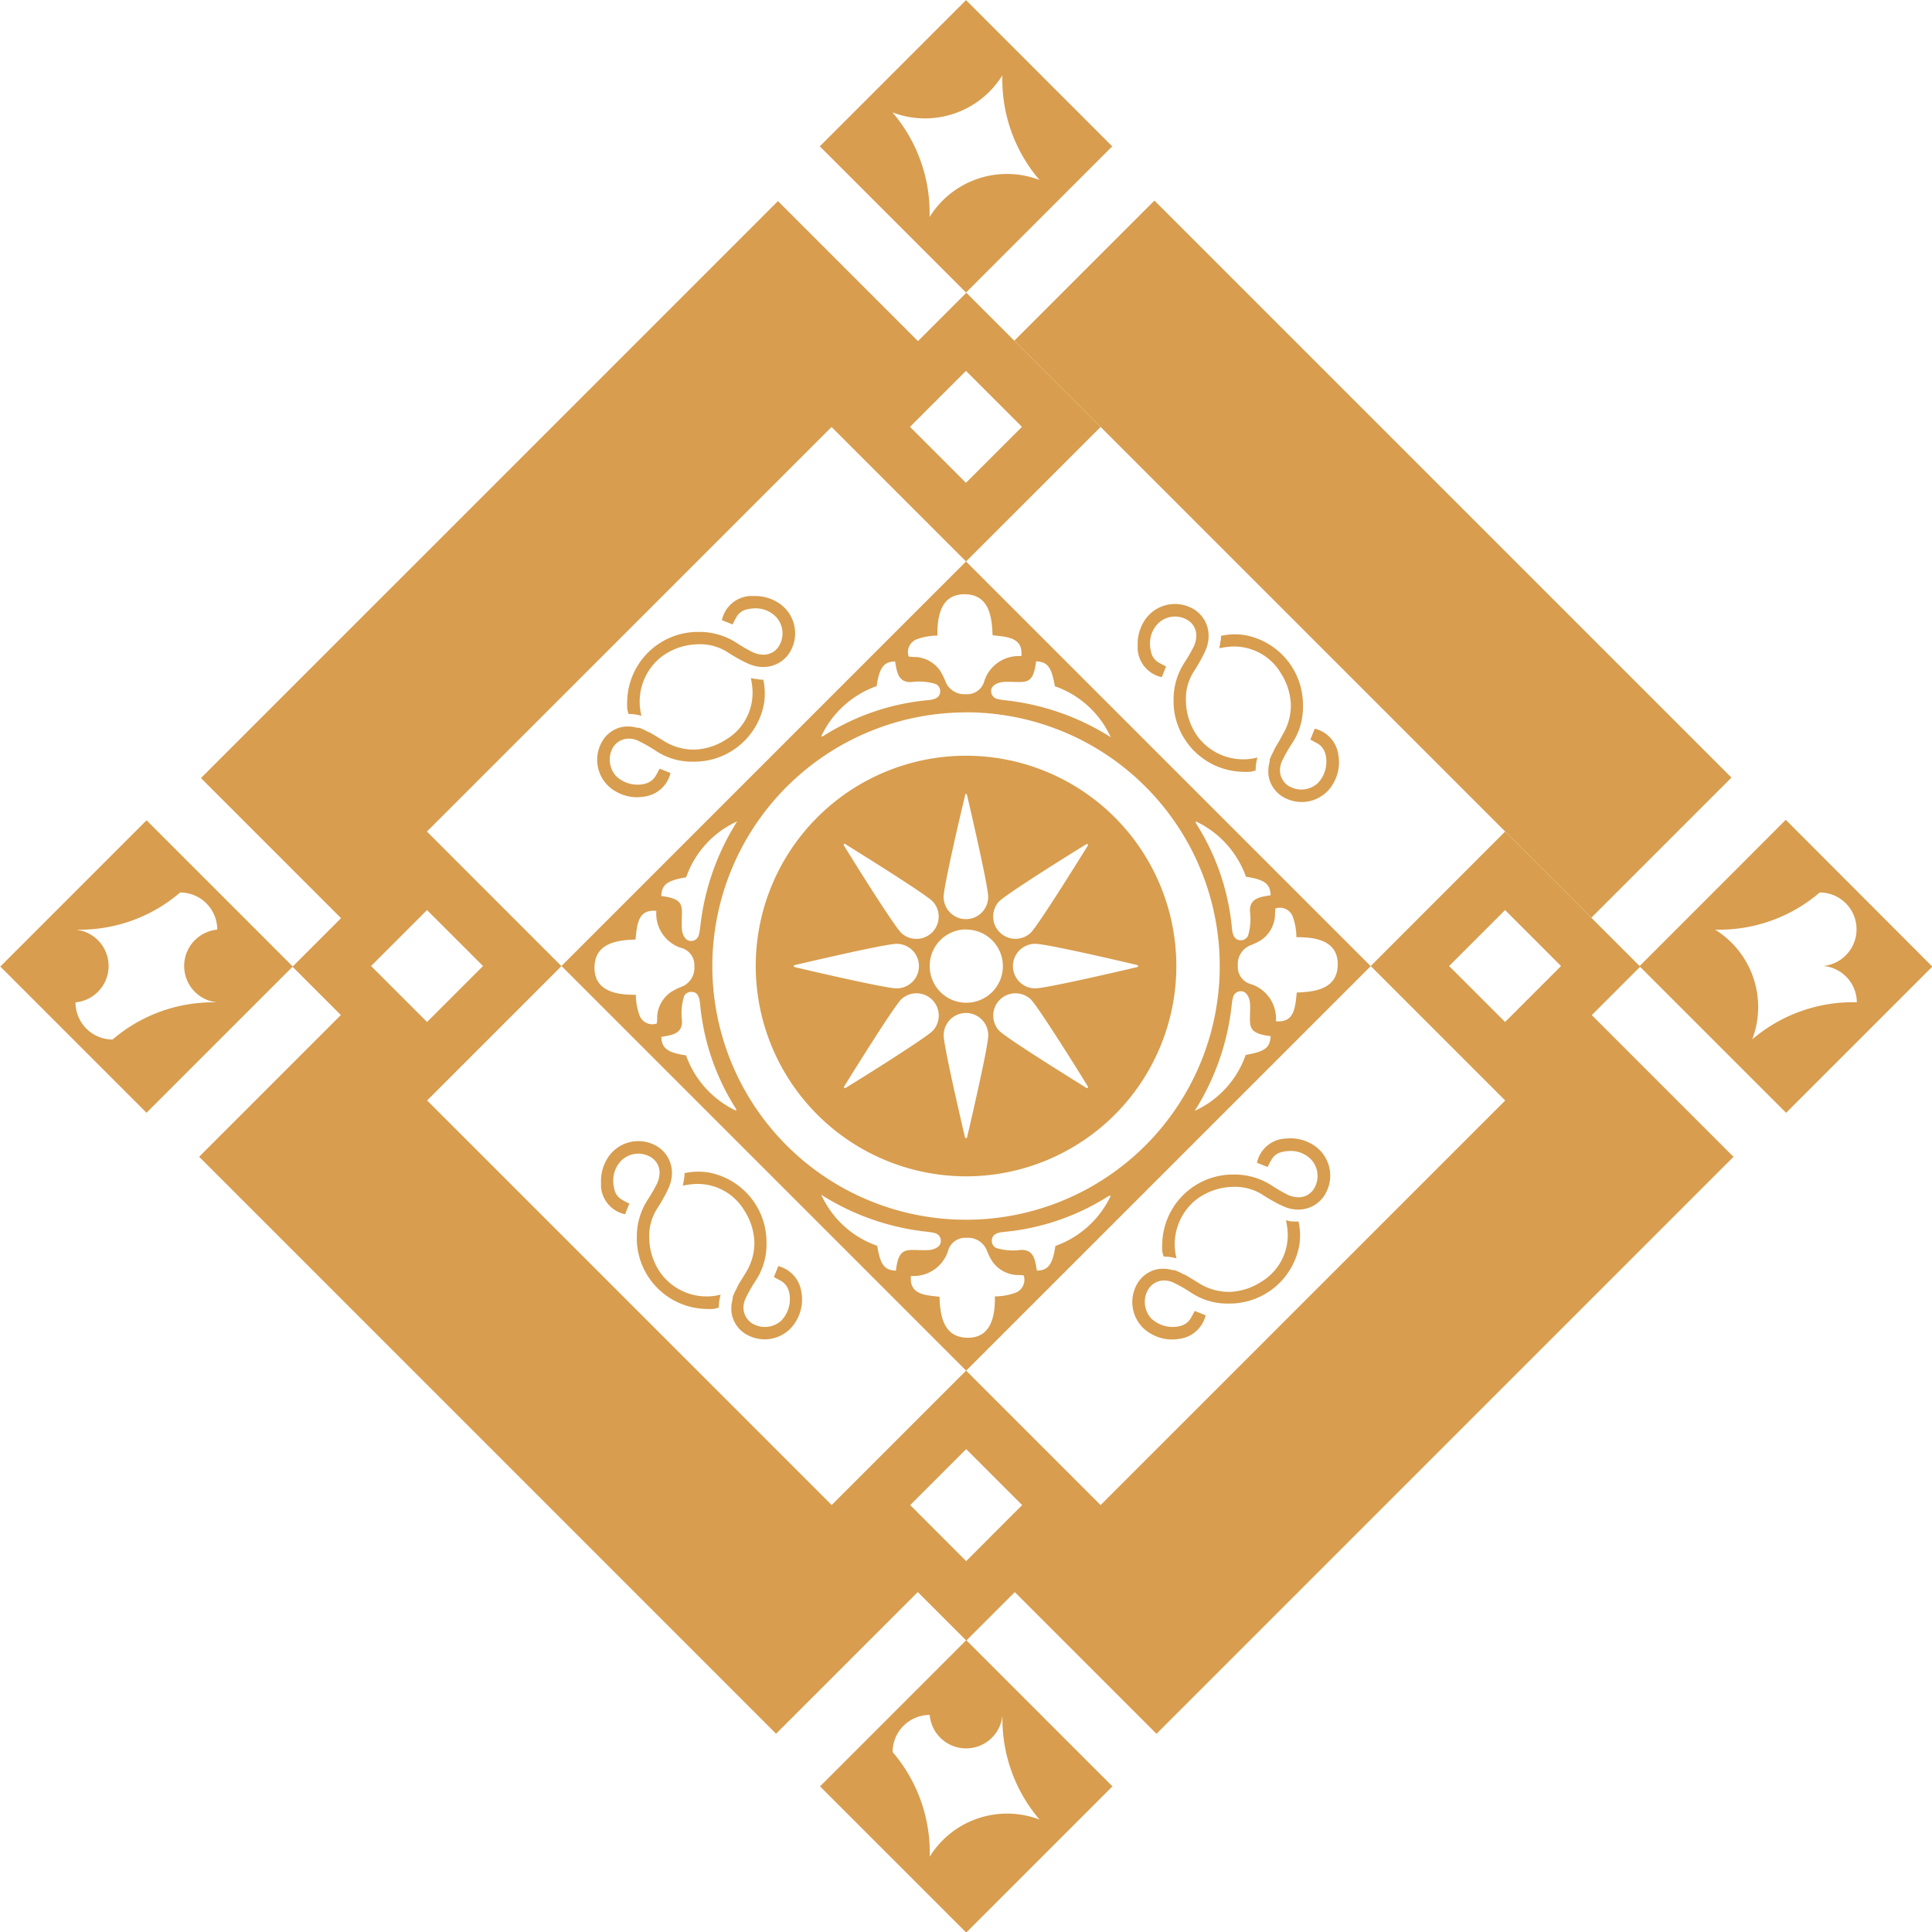
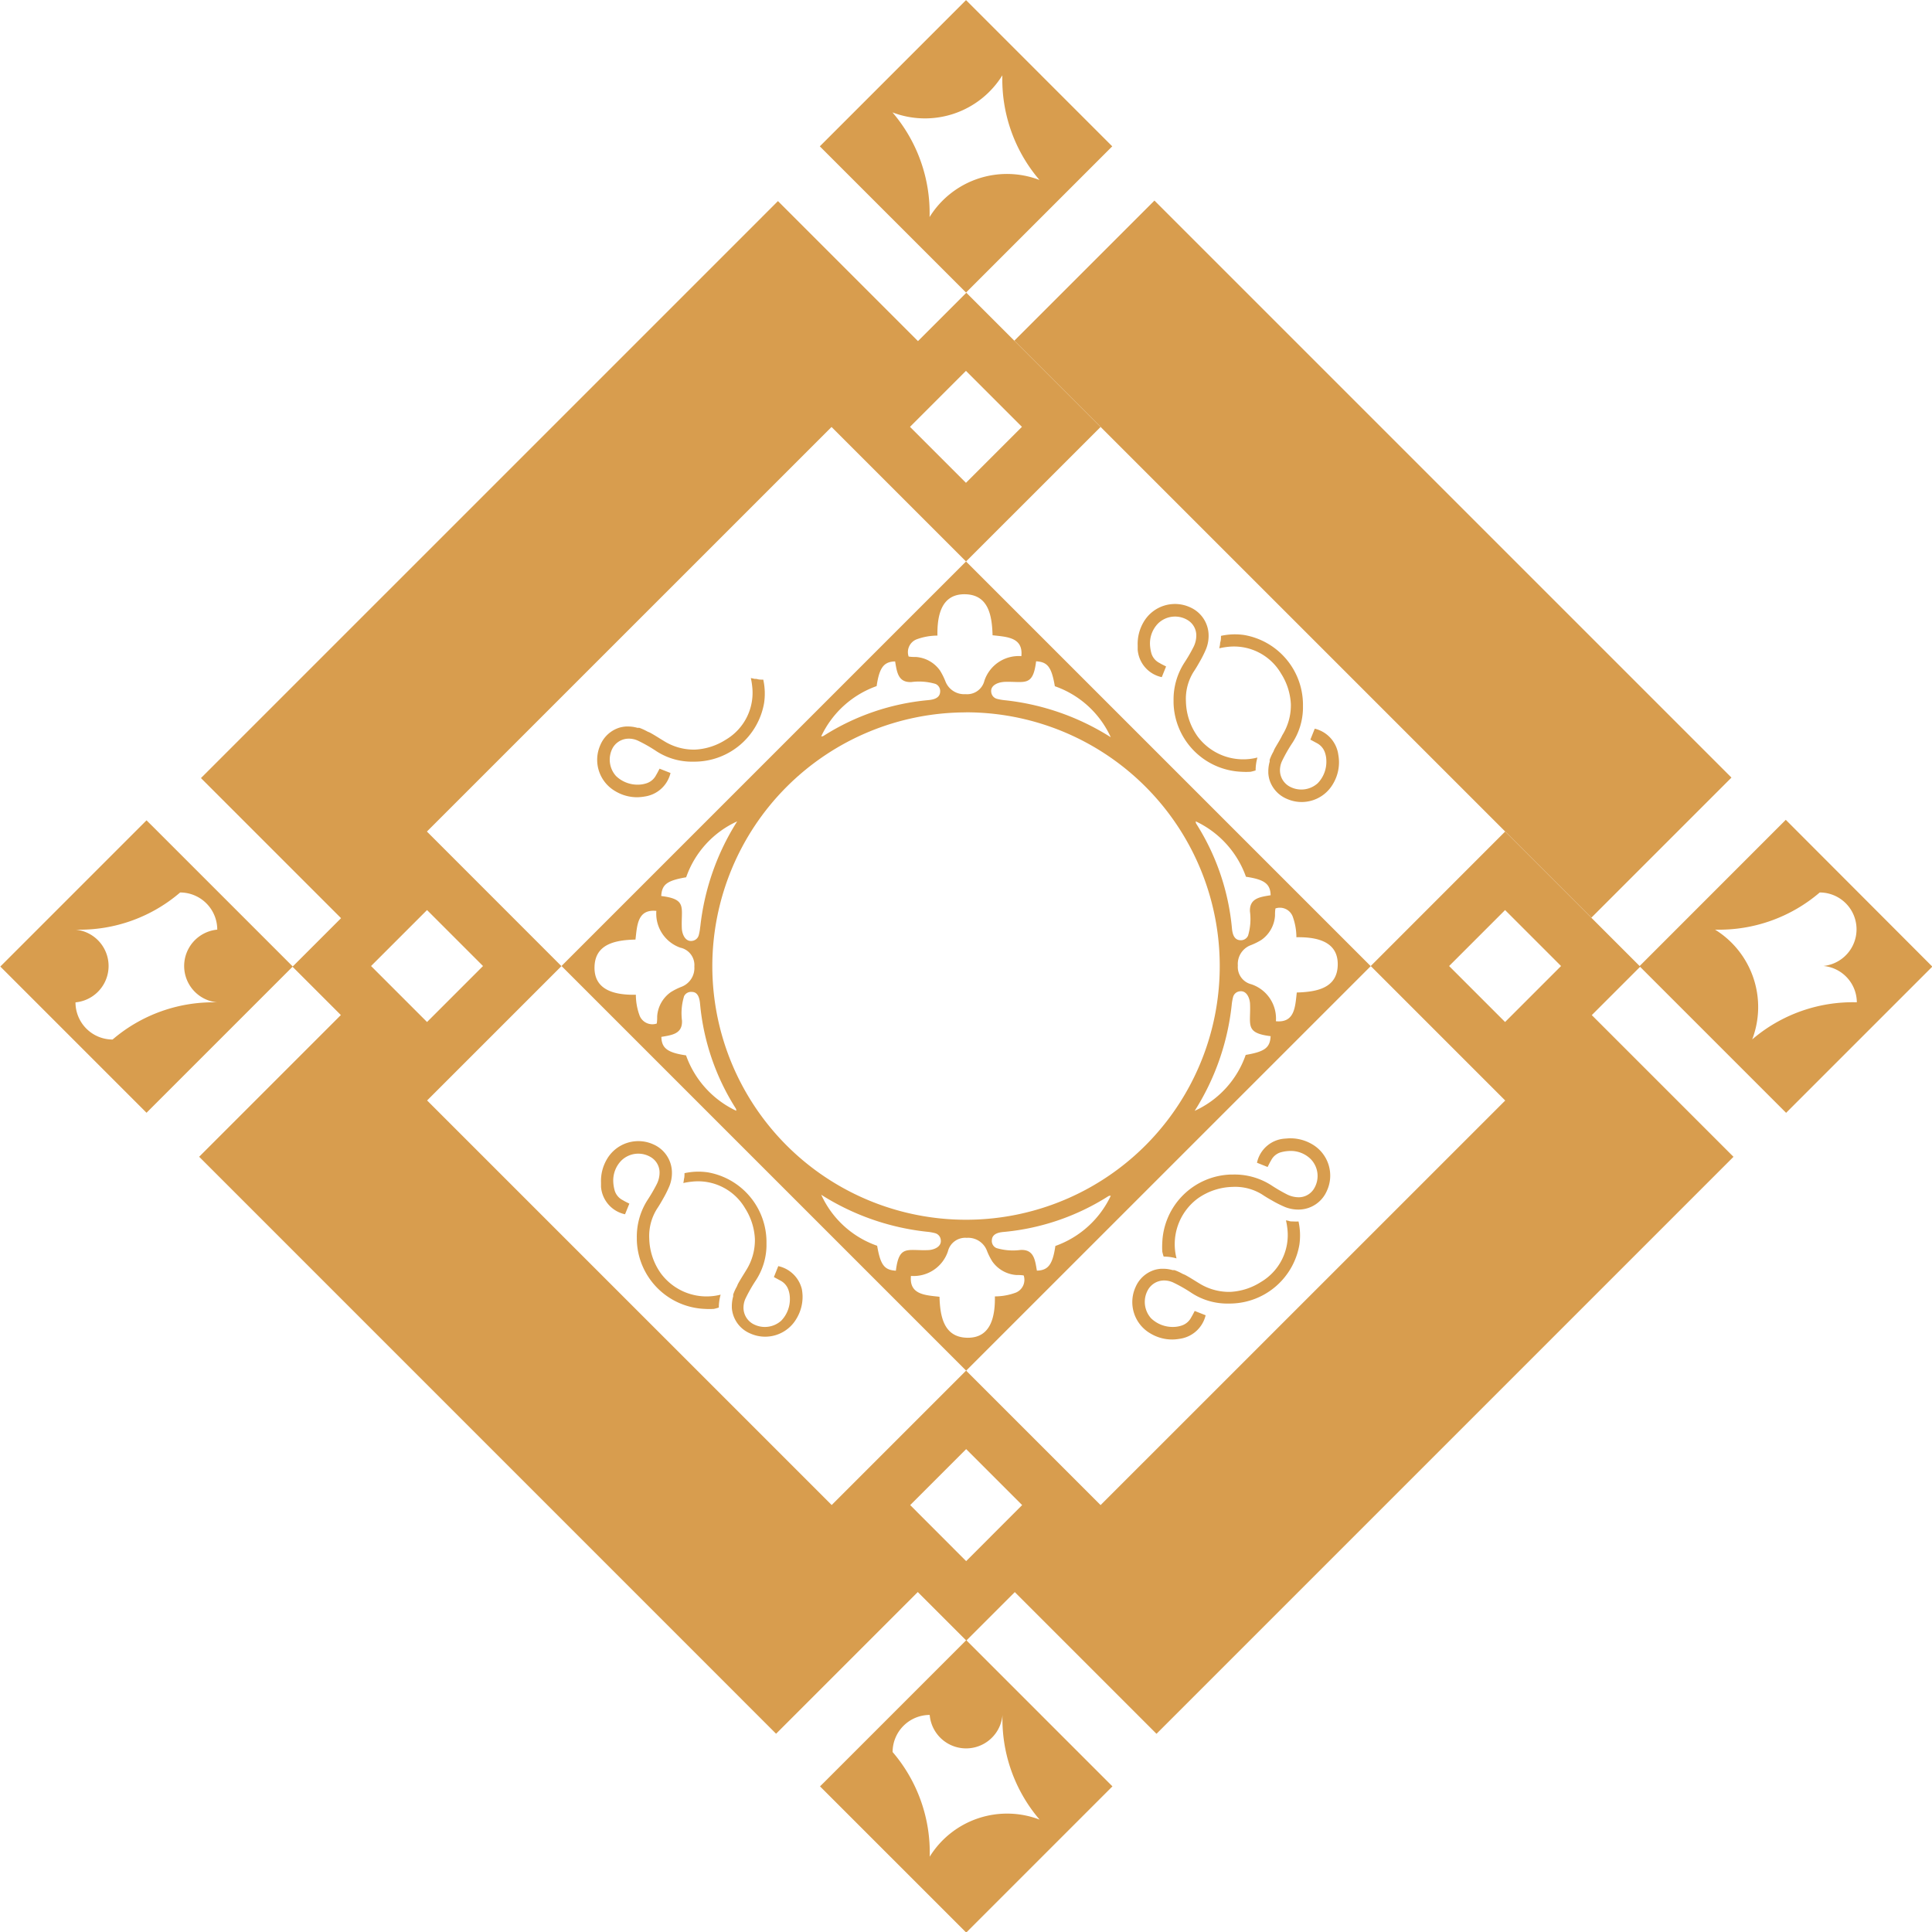
<svg xmlns="http://www.w3.org/2000/svg" id="Groupe_1739" data-name="Groupe 1739" width="29.995" height="29.996" viewBox="0 0 29.995 29.996">
  <rect id="Rectangle_172" data-name="Rectangle 172" width="3.076" height="12.669" transform="translate(15.748 5.289) rotate(-45)" fill="#d89d4e" />
  <path id="Tracé_1442" data-name="Tracé 1442" d="M1293.492,2713.674l-.094.094-2.175,2.176h0l-.75-.75-1.338-1.338-2.088,2.089-6.282-6.282h0l-6.282,6.282-2.088-2.089,6.282-6.281,2.088,2.088,2.089-2.088-1.338-1.338h0l-.75-.75h0l2.175-2.175.094-.094-2.27-2.27-2.27,2.27.1.1,2.174,2.174-.75.75-2.174-2.174-8.958,8.958,2.175,2.175-.75.75-2.175-2.175-.095-.094-2.27,2.27,2.27,2.27.067-.067,2.2-2.2.75.75-2.2,2.2,8.957,8.958,2.2-2.2.75.75-2.2,2.2-.068.067,2.27,2.27,2.27-2.27-.066-.066-2.2-2.2.75-.75,2.2,2.2,8.958-8.958-2.2-2.2.75-.75,2.2,2.2.067.067,2.27-2.27Zm-12.587-6.829.728.728-.869.869-.869-.869.728-.728.141-.141Zm-.706-2.529a2.4,2.4,0,0,0-.576-1.625,1.413,1.413,0,0,0,1.706-.576,2.4,2.4,0,0,0,.576,1.625,1.413,1.413,0,0,0-1.706.576Zm8.935,10.759.728.728.141.141-.141.141-.728.728-.869-.869Zm-8.37-3.07a3.939,3.939,0,1,1-3.938,3.939A3.943,3.943,0,0,1,1280.765,2712.006Zm-2.247.372a1.508,1.508,0,0,1,.86-.779c.042-.287.111-.379.287-.383.028.163.045.33.253.32a.908.908,0,0,1,.374.029.121.121,0,0,1,.072.124c-.005.1-.109.121-.188.128a3.643,3.643,0,0,0-1.616.551A.06.06,0,0,1,1278.517,2712.378Zm2.827-.844c.326-.015.459.091.509-.32.18.01.24.091.291.387a1.493,1.493,0,0,1,.868.792,3.825,3.825,0,0,0-1.638-.574.772.772,0,0,1-.128-.022.12.12,0,0,1-.089-.1C1281.138,2711.589,1281.256,2711.541,1281.345,2711.534Zm4.15,5.5c-.01.18-.09.24-.387.291a1.493,1.493,0,0,1-.792.868,3.828,3.828,0,0,0,.574-1.638.774.774,0,0,1,.022-.128.12.12,0,0,1,.1-.089c.108-.018.157.1.163.188C1285.19,2716.851,1285.084,2716.983,1285.495,2717.033Zm-.3-.806a.276.276,0,0,1-.209-.291.312.312,0,0,1,.191-.312,1,1,0,0,0,.174-.085.5.5,0,0,0,.212-.375c0-.036,0-.072.007-.114a.213.213,0,0,1,.266.121.943.943,0,0,1,.059.326c.3-.005.646.055.642.425s-.334.424-.636.433c-.025.221-.031.475-.324.446A.561.561,0,0,0,1285.194,2716.227Zm-.021-1.13a.905.905,0,0,1-.029.374.121.121,0,0,1-.123.072c-.1-.005-.121-.109-.128-.188a3.648,3.648,0,0,0-.551-1.616.06.06,0,0,1-.01-.041,1.509,1.509,0,0,1,.779.86c.287.042.379.111.383.287C1285.33,2714.872,1285.163,2714.89,1285.173,2715.1Zm-2.161,4.414a1.509,1.509,0,0,1-.86.779c-.042.287-.111.379-.287.383-.028-.164-.045-.331-.253-.321a.9.9,0,0,1-.374-.029.12.12,0,0,1-.072-.124c.005-.1.109-.121.188-.127a3.645,3.645,0,0,0,1.616-.552A.06.06,0,0,1,1283.012,2719.511Zm-2.827.843c-.326.015-.459-.091-.509.32-.18-.01-.24-.09-.291-.387a1.493,1.493,0,0,1-.868-.792,3.822,3.822,0,0,0,1.638.574.777.777,0,0,1,.128.022.119.119,0,0,1,.089.1C1280.391,2720.3,1280.273,2720.348,1280.185,2720.354Zm-3.8-3.936a.12.12,0,0,1,.123-.072c.1,0,.121.108.128.188a3.645,3.645,0,0,0,.551,1.616.06.06,0,0,1,.01.041,1.508,1.508,0,0,1-.779-.86c-.287-.042-.379-.111-.383-.287.163-.028.33-.046.32-.253A.9.9,0,0,1,1276.386,2716.418Zm.253-1.083a.762.762,0,0,1-.022.128.12.12,0,0,1-.1.09c-.108.019-.157-.1-.163-.187-.016-.327.09-.459-.32-.509.01-.18.09-.24.387-.291a1.493,1.493,0,0,1,.792-.868A3.827,3.827,0,0,0,1276.639,2715.335Zm-.3.326a.276.276,0,0,1,.209.291.312.312,0,0,1-.191.311.984.984,0,0,0-.174.086.5.5,0,0,0-.212.375c0,.036,0,.072-.007.113a.213.213,0,0,1-.265-.121.938.938,0,0,1-.059-.326c-.3.005-.646-.055-.642-.425s.334-.424.636-.432c.026-.221.031-.475.324-.445A.56.56,0,0,0,1276.335,2715.661Zm4.017,5.418c-.221-.025-.475-.031-.445-.324a.561.561,0,0,0,.574-.382.276.276,0,0,1,.291-.209.312.312,0,0,1,.311.191.994.994,0,0,0,.086.174.5.5,0,0,0,.374.212c.036,0,.072,0,.114.007a.214.214,0,0,1-.121.266.938.938,0,0,1-.326.059c.005.3-.055.646-.425.642S1280.362,2721.381,1280.353,2721.079Zm.824-10.27c.221.025.475.031.445.324a.561.561,0,0,0-.574.382.275.275,0,0,1-.291.208.312.312,0,0,1-.311-.191,1.029,1.029,0,0,0-.086-.174.5.5,0,0,0-.374-.212c-.036,0-.072,0-.114-.007a.213.213,0,0,1,.121-.266.938.938,0,0,1,.326-.059c-.005-.3.054-.646.425-.642S1281.168,2710.507,1281.177,2710.809Zm-7.913,5.135-.869.869-.728-.728-.141-.141.141-.141.728-.728Zm-4.126.564a2.4,2.4,0,0,0-1.625.577.577.577,0,0,1-.576-.577.567.567,0,0,0,0-1.129,2.392,2.392,0,0,0,1.625-.577.577.577,0,0,1,.576.577.567.567,0,0,0,0,1.129Zm11.486,8.534-.728-.729.869-.869.869.869-.728.729-.141.141Zm.705,2.529a2.4,2.4,0,0,0,.576,1.625,1.413,1.413,0,0,0-1.706.576,2.394,2.394,0,0,0-.576-1.625.577.577,0,0,1,.576-.576.567.567,0,0,0,1.13,0Zm1.523-3.258-2.088-2.088-2.087,2.087-6.281-6.281,2.087-2.087,6.282,6.282h0l6.282-6.281,2.087,2.087Zm10.116-7.228a1.413,1.413,0,0,0-.576-1.706,2.4,2.4,0,0,0,1.625-.577.572.572,0,0,1,.058,1.141.571.571,0,0,1,.518.564,2.4,2.4,0,0,0-1.625.577Z" transform="translate(-1265.767 -2700.946)" fill="#d89d4e" />
-   <path id="Tracé_1443" data-name="Tracé 1443" d="M1350.388,2779.74a.563.563,0,0,0-.231-.724.664.664,0,0,0-.363-.091l-.065,0a.474.474,0,0,0-.426.374l.165.066c.02-.039.035-.072.053-.1a.245.245,0,0,1,.148-.127.589.589,0,0,1,.142-.022.44.44,0,0,1,.324.124.376.376,0,0,1,.048.47.277.277,0,0,1-.226.125.4.4,0,0,1-.191-.046,2.462,2.462,0,0,1-.24-.14,1.057,1.057,0,0,0-.589-.167h-.036a1.1,1.1,0,0,0-1.068,1.054,1.138,1.138,0,0,0,0,.143.711.711,0,0,0,.021.077.73.73,0,0,1,.2.028.884.884,0,0,1,.329-.93.972.972,0,0,1,.54-.18.789.789,0,0,1,.465.121c.049.033.1.063.152.092a1.717,1.717,0,0,0,.2.1.549.549,0,0,0,.218.039A.481.481,0,0,0,1350.388,2779.74Z" transform="translate(-1338.095 -2769.671)" fill="#d89d4e" />
  <path id="Tracé_1444" data-name="Tracé 1444" d="M1344.352,2790.6a.335.335,0,0,1,.15.031,2.278,2.278,0,0,1,.289.165,1.012,1.012,0,0,0,.524.161c.026,0,.052,0,.077,0a1.1,1.1,0,0,0,1.069-.911,1,1,0,0,0-.013-.362c-.032,0-.062,0-.09-.008s-.042,0-.063-.009l-.04-.008s0,0,0,0a1.091,1.091,0,0,1,.021.129.845.845,0,0,1-.413.83.973.973,0,0,1-.476.152.876.876,0,0,1-.482-.134c-.07-.042-.138-.087-.209-.126-.016-.009-.033-.014-.049-.022a.8.8,0,0,0-.123-.056c-.01,0-.019,0-.029,0a.531.531,0,0,0-.151-.021c-.009,0-.017,0-.026,0a.514.514,0,0,0-.1.017.475.475,0,0,0-.3.272.562.562,0,0,0,.232.715.654.654,0,0,0,.358.094.783.783,0,0,0,.1-.011.482.482,0,0,0,.4-.365l-.17-.067c-.021.04-.037.072-.054.1a.256.256,0,0,1-.138.123.427.427,0,0,1-.132.025.481.481,0,0,1-.352-.134.38.38,0,0,1-.047-.444A.287.287,0,0,1,1344.352,2790.6Z" transform="translate(-1334.598 -2779.132)" fill="#d89d4e" />
  <path id="Tracé_1445" data-name="Tracé 1445" d="M1420.166,2849.974a.668.668,0,0,0-.363-.091l-.066.005a.474.474,0,0,0-.426.374l.165.066c.02-.039.035-.072.053-.1a.246.246,0,0,1,.148-.127.6.6,0,0,1,.142-.022.441.441,0,0,1,.324.124.376.376,0,0,1,.048.47.278.278,0,0,1-.226.125.406.406,0,0,1-.191-.046,2.559,2.559,0,0,1-.24-.14,1.055,1.055,0,0,0-.589-.167h-.036a1.1,1.1,0,0,0-1.068,1.054,1.162,1.162,0,0,0,0,.143.742.742,0,0,0,.021.077.728.728,0,0,1,.2.028.884.884,0,0,1,.329-.93.973.973,0,0,1,.54-.18.792.792,0,0,1,.465.121c.049.033.1.063.152.092a1.733,1.733,0,0,0,.2.1.553.553,0,0,0,.218.039.48.48,0,0,0,.428-.286A.563.563,0,0,0,1420.166,2849.974Z" transform="translate(-1399.796 -2832.21)" fill="#d89d4e" />
  <path id="Tracé_1446" data-name="Tracé 1446" d="M1416.367,2860.634c-.021,0-.042,0-.063-.009l-.04-.008s0,0,0,0a1.106,1.106,0,0,1,.022.129.846.846,0,0,1-.413.83.973.973,0,0,1-.476.152.88.88,0,0,1-.482-.134c-.07-.042-.138-.087-.21-.126-.016-.009-.033-.014-.049-.022a.792.792,0,0,0-.123-.056c-.01,0-.019,0-.029,0a.531.531,0,0,0-.151-.021c-.009,0-.018,0-.026,0a.48.48,0,0,0-.1.017.474.474,0,0,0-.3.272.562.562,0,0,0,.232.715.657.657,0,0,0,.358.094.773.773,0,0,0,.1-.011.482.482,0,0,0,.4-.365l-.17-.067c-.02.04-.037.072-.054.1a.257.257,0,0,1-.138.123.42.42,0,0,1-.132.025.483.483,0,0,1-.353-.134.38.38,0,0,1-.047-.444.288.288,0,0,1,.24-.143.338.338,0,0,1,.15.031,2.335,2.335,0,0,1,.289.165,1.014,1.014,0,0,0,.524.162h.077a1.1,1.1,0,0,0,1.069-.911,1,1,0,0,0-.013-.363A.875.875,0,0,1,1416.367,2860.634Z" transform="translate(-1396.299 -2841.671)" fill="#d89d4e" />
  <path id="Tracé_1447" data-name="Tracé 1447" d="M1345.343,2852.33a.969.969,0,0,1-.181-.54.79.79,0,0,1,.121-.465c.033-.049.063-.1.092-.152a1.733,1.733,0,0,0,.1-.2.552.552,0,0,0,.039-.218.48.48,0,0,0-.286-.428.564.564,0,0,0-.724.23.665.665,0,0,0-.091.363c0,.022,0,.044,0,.065a.474.474,0,0,0,.373.426l.067-.165c-.039-.02-.072-.035-.1-.053a.246.246,0,0,1-.127-.148.6.6,0,0,1-.023-.142.442.442,0,0,1,.124-.324.376.376,0,0,1,.47-.048.278.278,0,0,1,.125.226.4.4,0,0,1-.046.191,2.535,2.535,0,0,1-.14.24,1.053,1.053,0,0,0-.167.589c0,.012,0,.024,0,.036a1.1,1.1,0,0,0,1.054,1.067,1.117,1.117,0,0,0,.143,0,.722.722,0,0,0,.076-.021.75.75,0,0,1,.028-.2A.883.883,0,0,1,1345.343,2852.33Z" transform="translate(-1335.082 -2832.559)" fill="#d89d4e" />
-   <path id="Tracé_1448" data-name="Tracé 1448" d="M1356.625,2855.71l-.068.17.1.054a.254.254,0,0,1,.123.138.407.407,0,0,1,.025.132.48.48,0,0,1-.134.353.381.381,0,0,1-.444.047.289.289,0,0,1-.142-.24.343.343,0,0,1,.031-.15,2.367,2.367,0,0,1,.165-.289,1.013,1.013,0,0,0,.161-.524c0-.026,0-.052,0-.078a1.1,1.1,0,0,0-.911-1.069,1,1,0,0,0-.362.013c0,.032,0,.062-.008.09a.608.608,0,0,1-.01.063l-.008.041h0a1.077,1.077,0,0,1,.129-.021.846.846,0,0,1,.83.413.972.972,0,0,1,.152.476.875.875,0,0,1-.133.482c-.042.07-.087.138-.126.209-.009.015-.014.033-.022.049a.766.766,0,0,0-.056.123c0,.01,0,.02,0,.029a.557.557,0,0,0-.021.151c0,.009,0,.018,0,.026a.467.467,0,0,0,.289.4.562.562,0,0,0,.715-.232.655.655,0,0,0,.094-.358.739.739,0,0,0-.011-.1A.483.483,0,0,0,1356.625,2855.71Z" transform="translate(-1344.542 -2836.053)" fill="#d89d4e" />
+   <path id="Tracé_1448" data-name="Tracé 1448" d="M1356.625,2855.71l-.068.17.1.054a.254.254,0,0,1,.123.138.407.407,0,0,1,.025.132.48.48,0,0,1-.134.353.381.381,0,0,1-.444.047.289.289,0,0,1-.142-.24.343.343,0,0,1,.031-.15,2.367,2.367,0,0,1,.165-.289,1.013,1.013,0,0,0,.161-.524c0-.026,0-.052,0-.078a1.1,1.1,0,0,0-.911-1.069,1,1,0,0,0-.362.013c0,.032,0,.062-.008.09a.608.608,0,0,1-.01.063h0a1.077,1.077,0,0,1,.129-.021.846.846,0,0,1,.83.413.972.972,0,0,1,.152.476.875.875,0,0,1-.133.482c-.042.07-.087.138-.126.209-.009.015-.014.033-.022.049a.766.766,0,0,0-.056.123c0,.01,0,.02,0,.029a.557.557,0,0,0-.021.151c0,.009,0,.018,0,.026a.467.467,0,0,0,.289.4.562.562,0,0,0,.715-.232.655.655,0,0,0,.094-.358.739.739,0,0,0-.011-.1A.483.483,0,0,0,1356.625,2855.71Z" transform="translate(-1344.542 -2836.053)" fill="#d89d4e" />
  <path id="Tracé_1449" data-name="Tracé 1449" d="M1415.343,2780.886a1.052,1.052,0,0,0-.167.589c0,.012,0,.024,0,.036a1.1,1.1,0,0,0,1.054,1.067,1.164,1.164,0,0,0,.143,0,.676.676,0,0,0,.077-.021.743.743,0,0,1,.028-.2.884.884,0,0,1-.93-.329.972.972,0,0,1-.18-.541.789.789,0,0,1,.121-.464c.033-.049.063-.1.092-.152a1.676,1.676,0,0,0,.1-.2.55.55,0,0,0,.039-.218.48.48,0,0,0-.286-.428.563.563,0,0,0-.724.23.667.667,0,0,0-.091.363c0,.021,0,.043,0,.065a.474.474,0,0,0,.374.426l.067-.166c-.039-.02-.072-.035-.1-.053a.245.245,0,0,1-.127-.147.6.6,0,0,1-.023-.142.442.442,0,0,1,.124-.324.377.377,0,0,1,.47-.048.278.278,0,0,1,.125.226.4.4,0,0,1-.046.191A2.5,2.5,0,0,1,1415.343,2780.886Z" transform="translate(-1396.956 -2770.596)" fill="#d89d4e" />
  <path id="Tracé_1450" data-name="Tracé 1450" d="M1426.207,2785.714c-.009.016-.014.033-.022.049a.76.76,0,0,0-.056.123c0,.01,0,.019,0,.029a.555.555,0,0,0-.021.152c0,.009,0,.017,0,.026a.486.486,0,0,0,.017.1.475.475,0,0,0,.272.3.562.562,0,0,0,.715-.232.653.653,0,0,0,.093-.358.727.727,0,0,0-.011-.1.482.482,0,0,0-.365-.4l-.068.17.1.054a.257.257,0,0,1,.123.138.4.4,0,0,1,.025.132.479.479,0,0,1-.134.353.38.38,0,0,1-.444.047.288.288,0,0,1-.142-.24.336.336,0,0,1,.031-.149,2.338,2.338,0,0,1,.165-.289,1.013,1.013,0,0,0,.161-.524c0-.026,0-.052,0-.077a1.1,1.1,0,0,0-.911-1.069,1,1,0,0,0-.362.013c0,.032,0,.062-.008.09s-.005.042-.01.063-.008.04-.008.04h0a1.088,1.088,0,0,1,.129-.022.846.846,0,0,1,.83.414.97.97,0,0,1,.152.475.875.875,0,0,1-.133.482C1426.292,2785.575,1426.246,2785.643,1426.207,2785.714Z" transform="translate(-1406.417 -2774.09)" fill="#d89d4e" />
-   <path id="Tracé_1451" data-name="Tracé 1451" d="M1367.911,2806.359a3.265,3.265,0,1,0-3.265-3.265A3.268,3.268,0,0,0,1367.911,2806.359Zm-.516-2.26c-.118.118-1.1.733-1.355.888a.016.016,0,0,1-.022-.022c.155-.25.77-1.238.888-1.355a.346.346,0,0,1,.489.489Zm.531,1.656a.016.016,0,0,1-.031,0c-.067-.286-.331-1.419-.331-1.586a.346.346,0,0,1,.692,0C1368.257,2804.335,1367.994,2805.469,1367.927,2805.755Zm1.855-.768c-.25-.155-1.238-.77-1.355-.888a.346.346,0,0,1,.489-.489c.118.118.733,1.1.888,1.355A.016.016,0,0,1,1369.782,2804.987Zm.79-1.908a.016.016,0,0,1,0,.031c-.287.067-1.419.331-1.586.331a.346.346,0,0,1,0-.692C1369.153,2802.748,1370.285,2803.011,1370.572,2803.079Zm-2.146-.989c.118-.118,1.1-.733,1.355-.888a.016.016,0,0,1,.022.022c-.155.25-.77,1.238-.888,1.355a.346.346,0,0,1-.489-.489Zm-.531-1.656a.016.016,0,0,1,.031,0c.067.287.33,1.42.33,1.586a.346.346,0,1,1-.692,0C1367.565,2801.853,1367.828,2800.72,1367.9,2800.433Zm.016,2.094a.568.568,0,1,1-.563.568A.565.565,0,0,1,1367.911,2802.526Zm-1.871-1.325c.25.155,1.237.77,1.355.888a.346.346,0,0,1-.489.489c-.118-.118-.733-1.1-.888-1.355A.016.016,0,0,1,1366.04,2801.2Zm-.791,1.877c.287-.067,1.42-.331,1.586-.331a.346.346,0,0,1,0,.692c-.167,0-1.3-.263-1.586-.331A.016.016,0,0,1,1365.25,2803.079Z" transform="translate(-1352.913 -2788.096)" fill="#d89d4e" />
</svg>